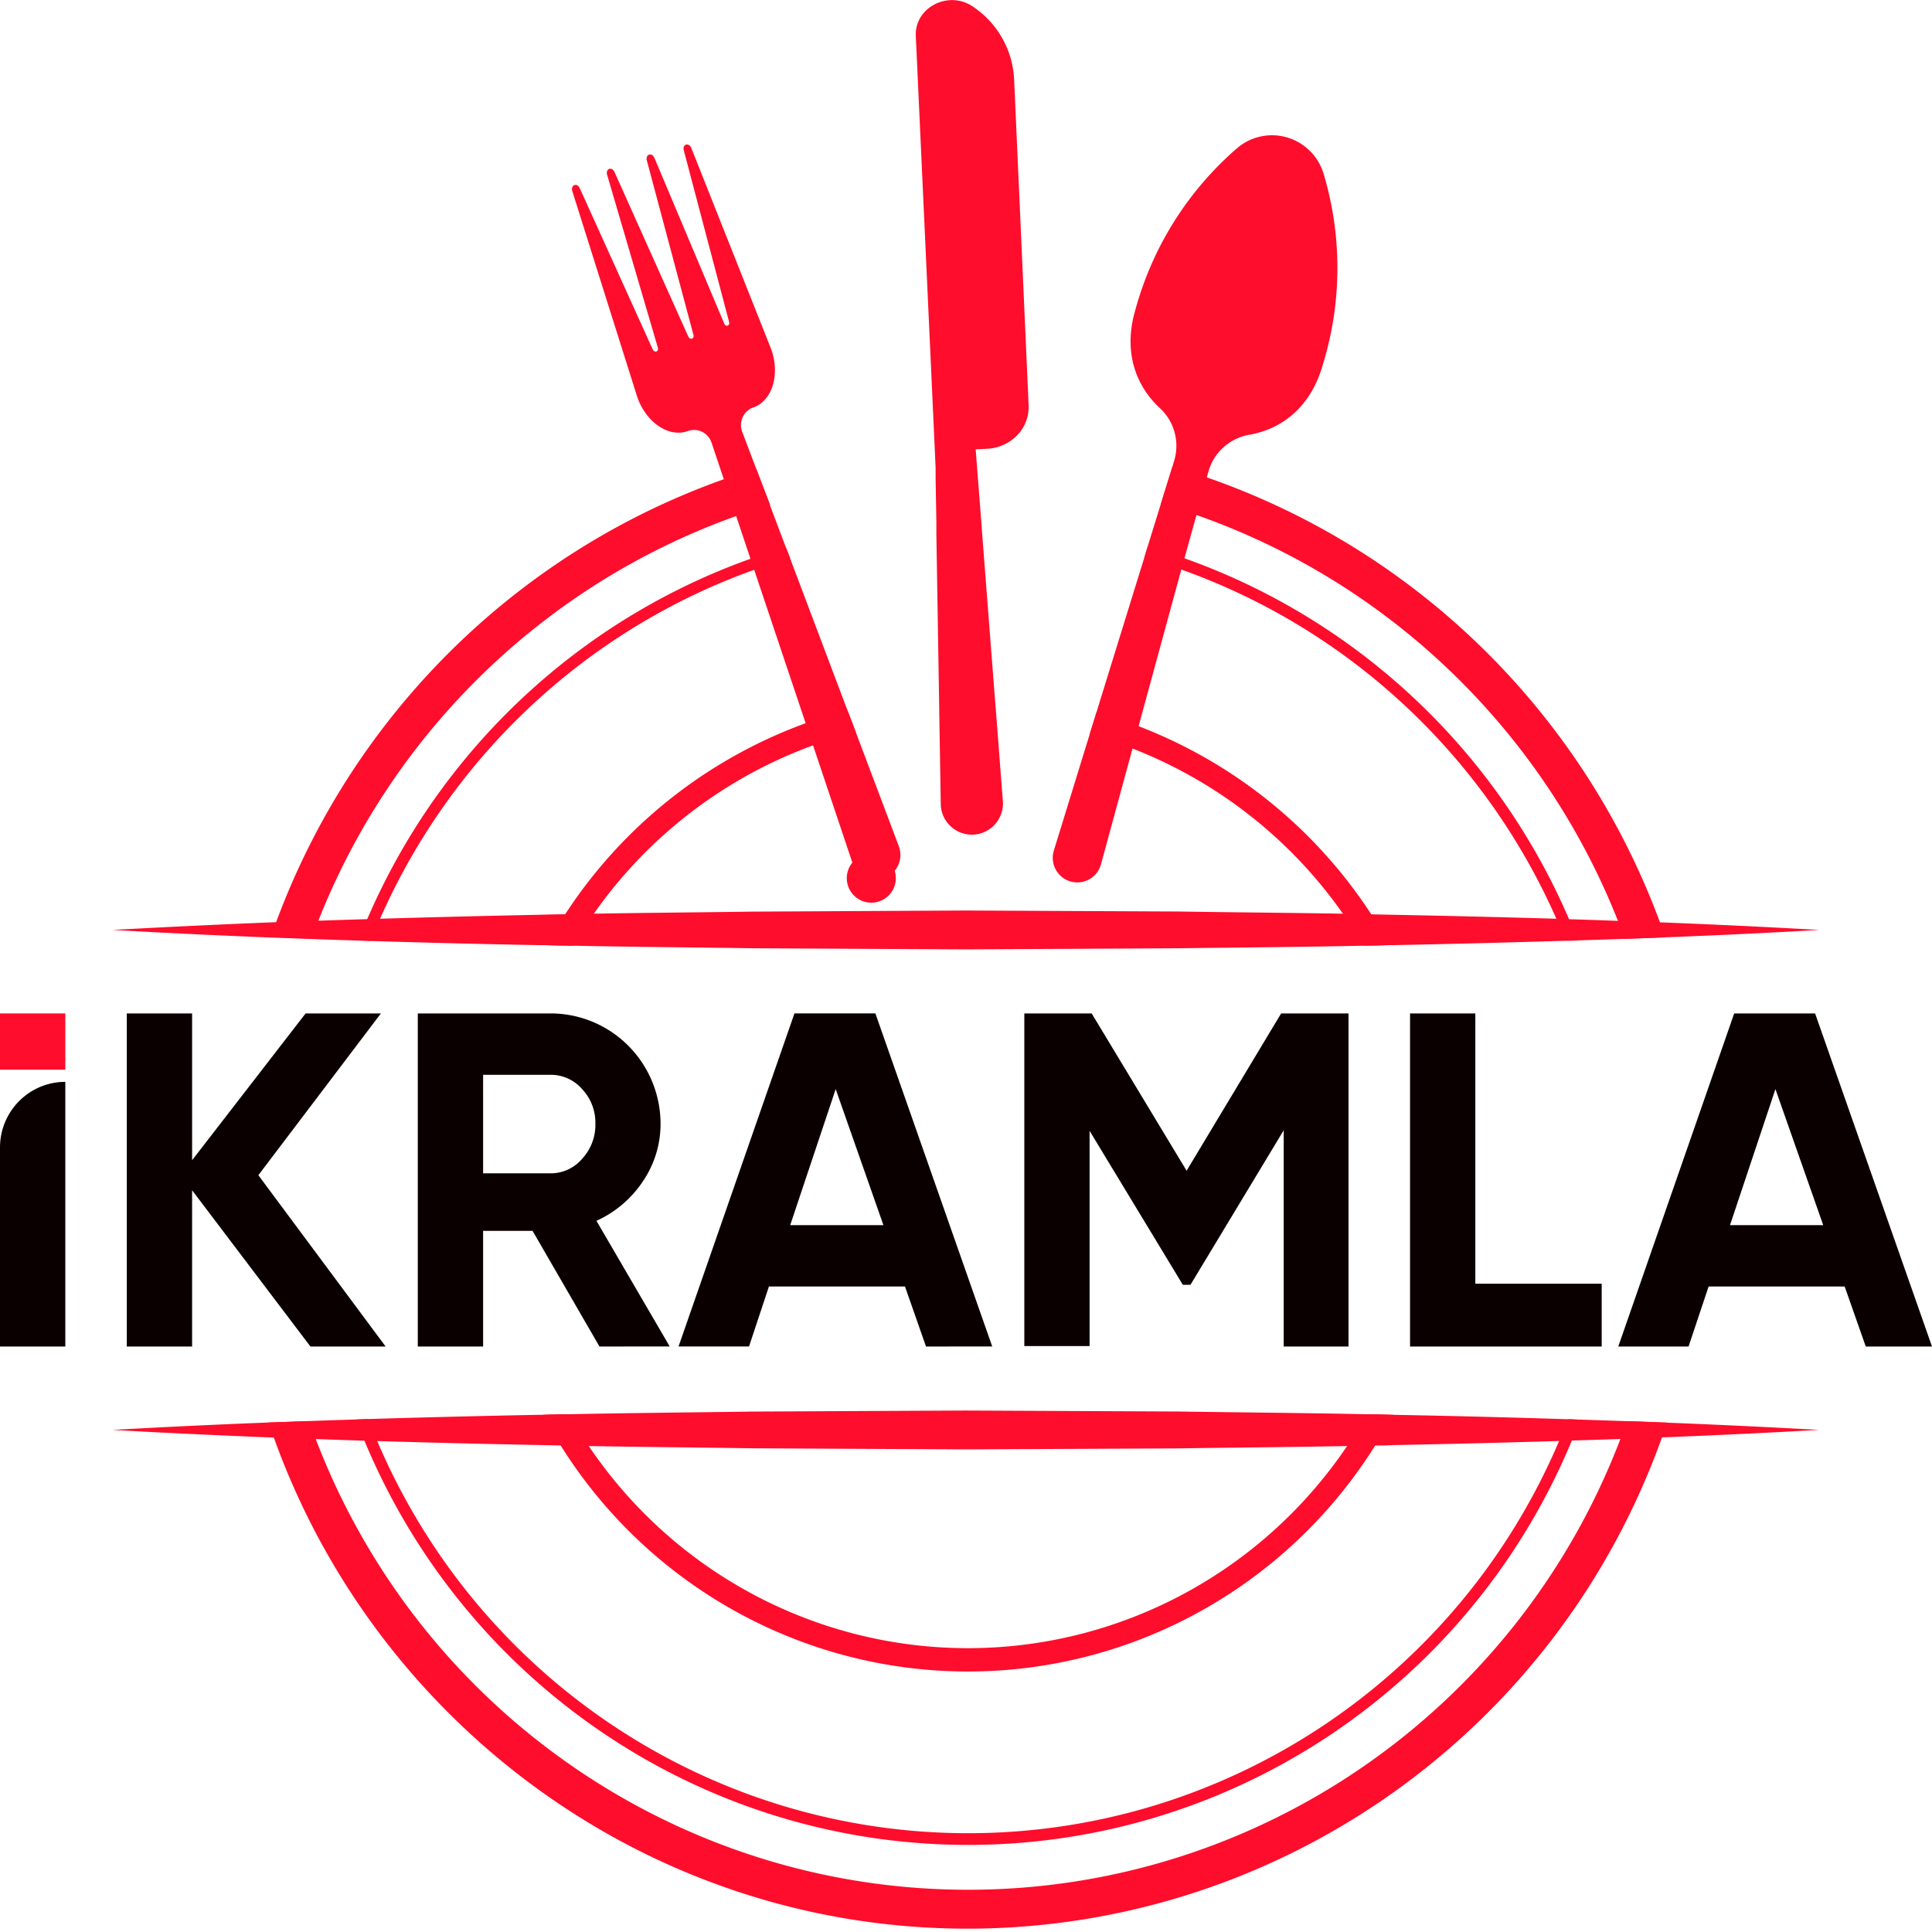
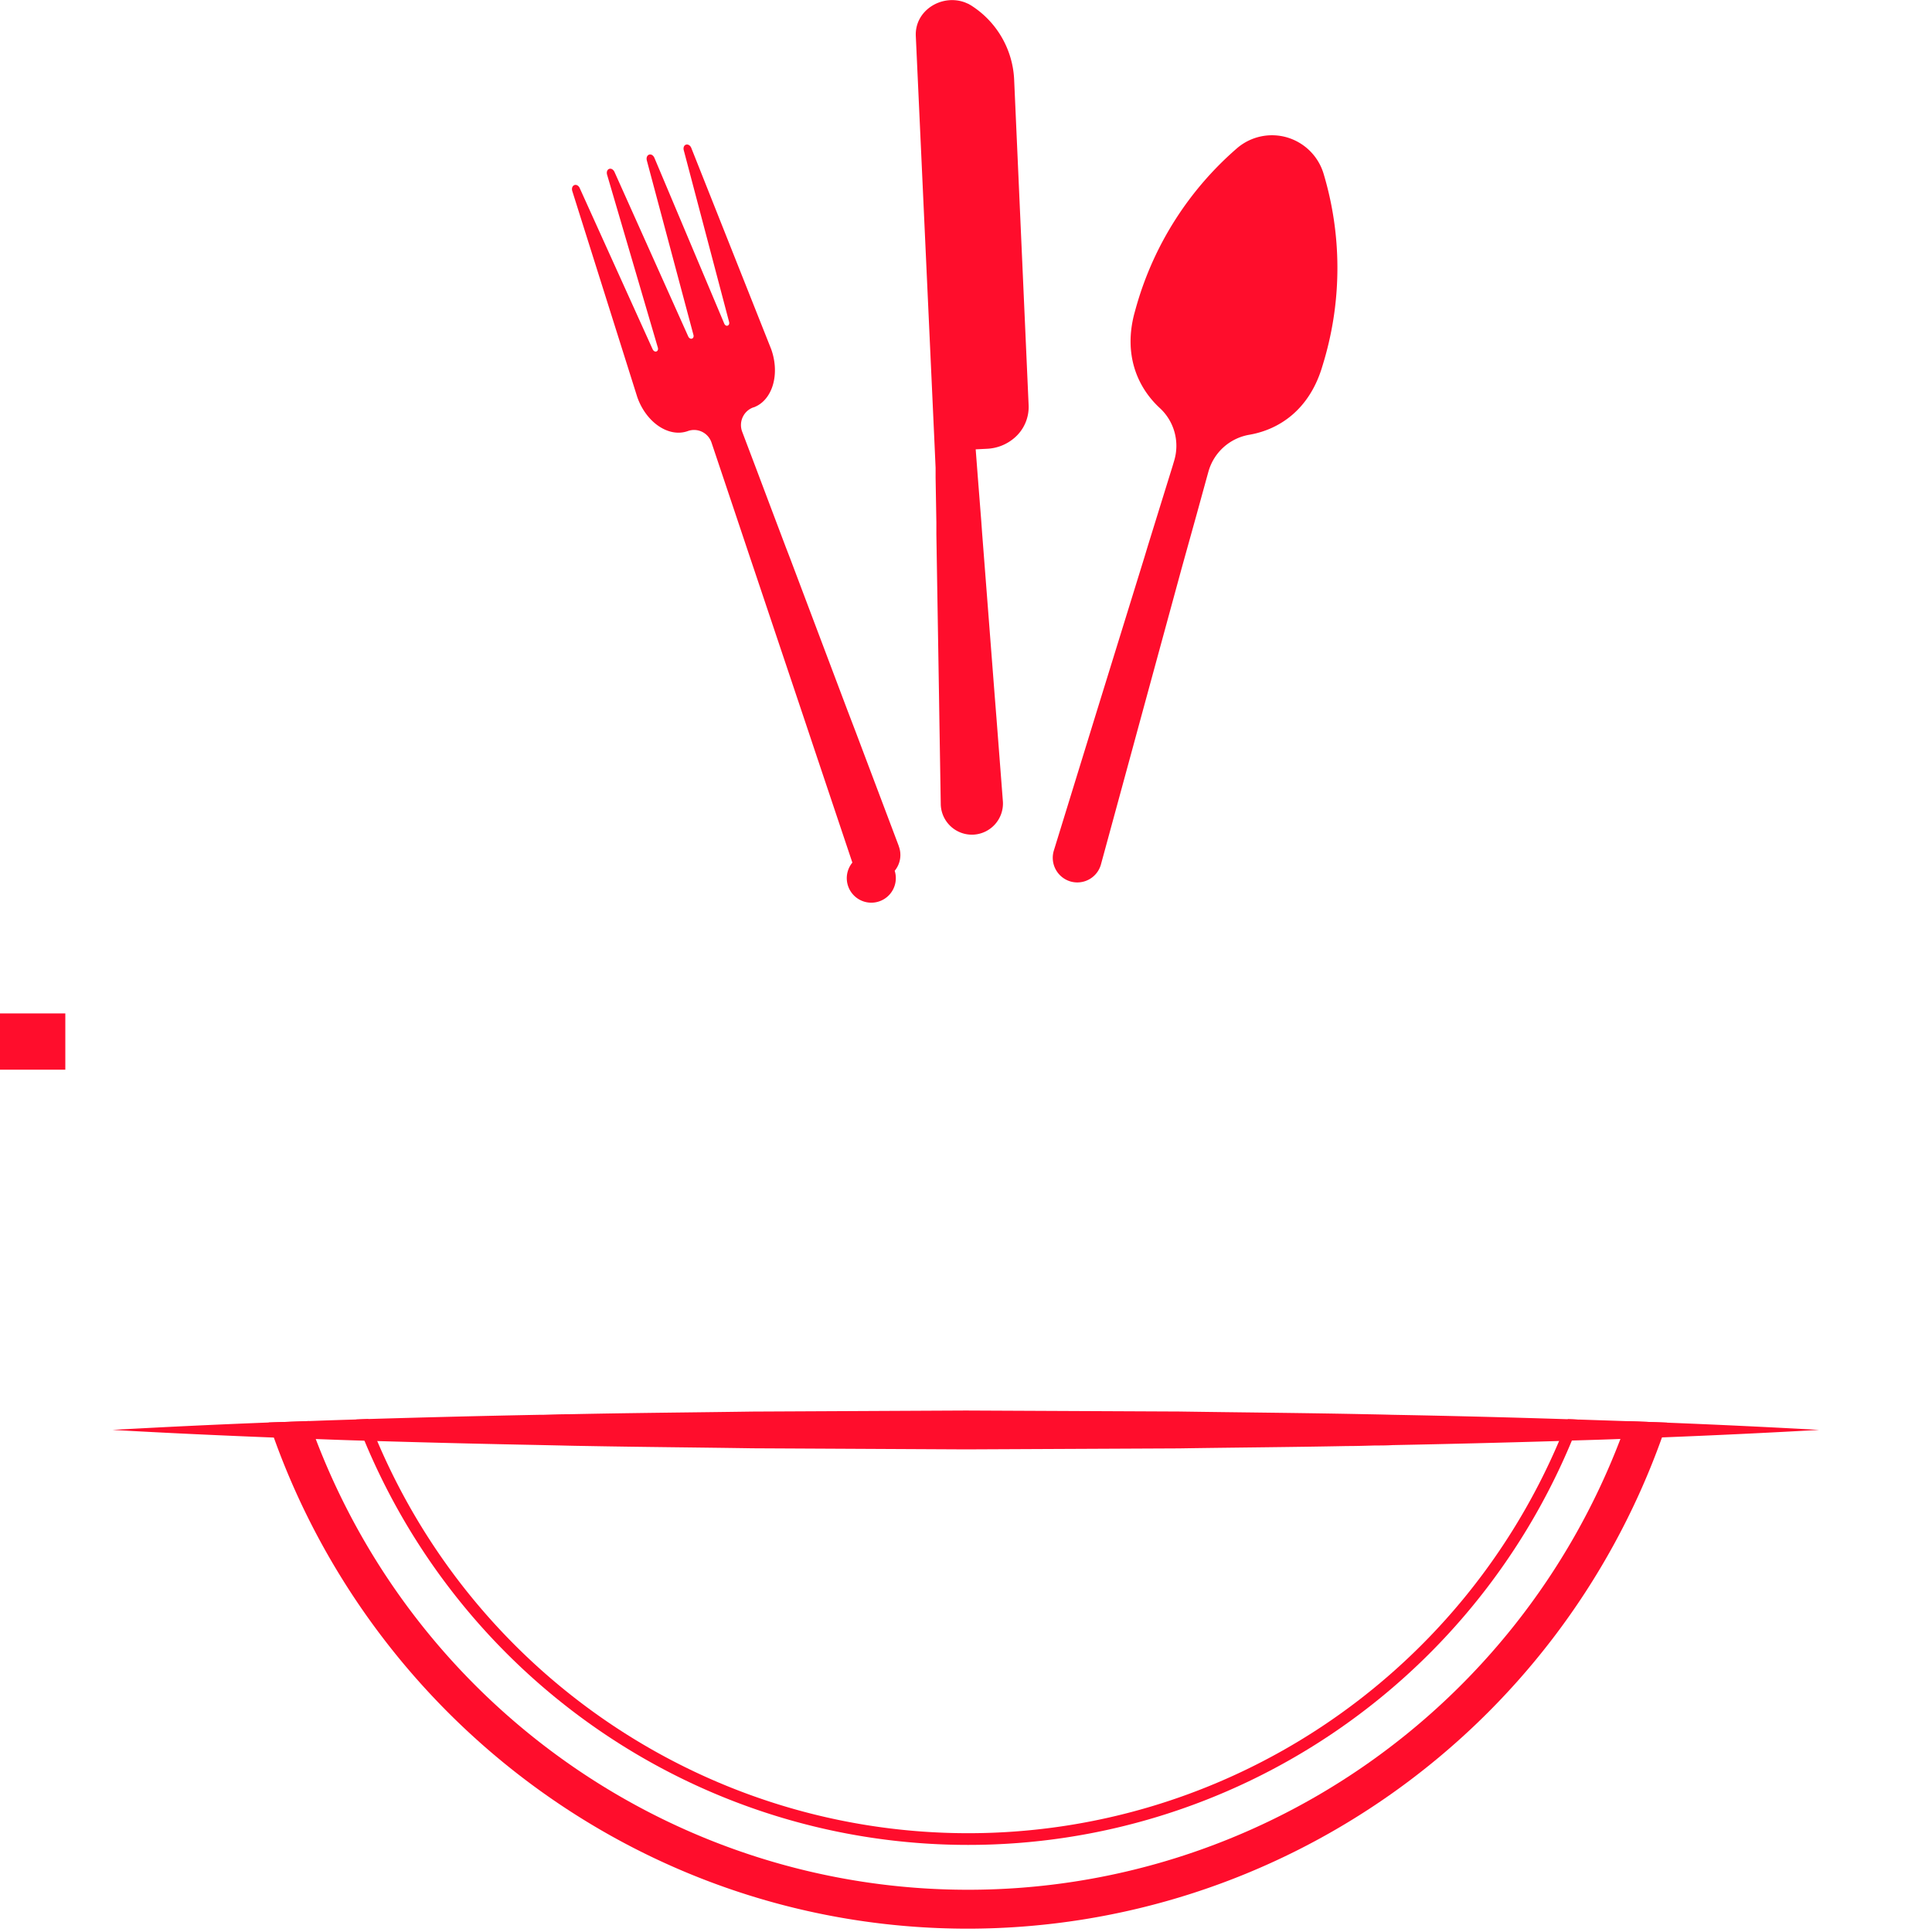
<svg xmlns="http://www.w3.org/2000/svg" width="140" height="140" viewBox="0 0 140 140">
  <g fill="none" fill-rule="nonzero">
-     <path fill="#FF0D2C" d="M61.405 51.463a29.876 29.876 0 0 0-3.003.936 35.127 35.127 0 0 0-18.79 16.094c.639.018 1.277.03 1.919.041.458-.796.957-1.574 1.501-2.325a33.367 33.367 0 0 1 15.896-12.202 30.883 30.883 0 0 1 3.092-.955l-.615-1.59zM99.366 66.254A35.105 35.105 0 0 0 82.51 52.625c-1-.388-2.018-.726-3.052-1.011l-.499 1.604c1.053.287 2.09.629 3.108 1.023a33.433 33.433 0 0 1 15.235 11.953 33.554 33.554 0 0 1 1.501 2.325c.642 0 1.28-.023 1.918-.042a48.039 48.039 0 0 0-1.355-2.223zM56.946 39.66c-.863.25-1.72.525-2.56.83-12.463 4.45-22.525 13.91-27.775 26.115a49.408 49.408 0 0 0-.634 1.544l.893.03c.214-.543.44-1.072.672-1.604 5.206-11.815 15.013-20.959 27.122-25.288a42.47 42.47 0 0 1 2.593-.841l-.311-.785zM113.7 66.61c-5.264-12.24-15.364-21.717-27.868-26.153a45.643 45.643 0 0 0-2.665-.853l-.244.808c.908.256 1.798.547 2.683.86 12.124 4.322 21.947 13.466 27.167 25.288.23.525.454 1.06.66 1.597.301 0 .598 0 .902-.027a69.836 69.836 0 0 0-.635-1.52z" />
-     <path fill="#FF0D2C" d="M54.799 33.969c-.785.241-1.569.498-2.338.755-15.009 5.33-26.892 17.08-32.444 32.081-.135.378-.263.733-.376 1.106l2.935.106c.154-.438.323-.88.5-1.317C28.5 52.995 39.542 42.31 53.369 37.388a54.208 54.208 0 0 1 2.44-.8l-1.01-2.62zM120.287 66.836c-5.6-15.154-17.656-26.987-32.856-32.248a64.78 64.78 0 0 0-2.466-.785l-.837 2.698c.863.25 1.715.518 2.563.816 13.944 4.884 25.092 15.617 30.552 29.413.177.434.338.868.496 1.302.976-.034 1.96-.068 2.935-.11-.12-.362-.248-.74-.387-1.086z" />
-     <path fill="#FF0D2C" d="M120.287 66.836l-3.044-.106a416.495 416.495 0 0 0-3.543-.12l-.927-.035c-3.956-.116-7.907-.211-11.853-.287l-1.554-.034-2.064-.045c-3.952-.068-7.882-.094-11.846-.158L70 65.979l-15.46.08c-3.851.056-7.694.082-11.538.15-.687 0-1.374.023-2.064.042-.623 0-1.239.019-1.877.037-3.846.078-7.693.174-11.541.287l-.931.03a832.82 832.82 0 0 0-3.543.114l-3.048.105c-3.956.159-7.907.346-11.853.563 3.828.216 7.655.4 11.481.55l2.935.106c1.134.043 2.27.081 3.408.114l.894.03c4.073.126 8.145.226 12.213.302h.518c.638.019 1.276.03 1.918.041 4.343.09 8.685.117 13.028.185l15.46.08 15.456-.08c4.448-.06 8.888-.09 13.336-.185.642 0 1.28-.022 1.918-.041h.21c4.174-.083 8.345-.189 12.514-.317.3 0 .597 0 .9-.027l3.405-.113c.976-.034 1.96-.068 2.935-.11 3.723-.143 7.444-.321 11.162-.535a630.021 630.021 0 0 0-11.549-.551zM100.92 102.522c-.623-.019-1.242-.03-1.877-.042-.442.793-.92 1.563-1.43 2.31-6.178 9.158-16.467 14.642-27.472 14.642-11.005 0-21.295-5.484-27.473-14.642-.5-.755-.977-1.525-1.43-2.31-.634 0-1.265.023-1.9.042.399.755.834 1.51 1.292 2.227 6.388 10.191 17.53 16.374 29.51 16.374 11.981 0 23.123-6.183 29.511-16.374.458-.72.889-1.462 1.292-2.227h-.023z" />
    <path fill="#FF0D2C" d="M113.61 102.843c-.202.536-.416 1.06-.634 1.581-7.33 17.237-24.177 28.417-42.82 28.417s-35.49-11.18-42.82-28.417a37.257 37.257 0 0 1-.646-1.596l-.886.034c.188.513.376 1.026.605 1.536 7.373 17.74 24.623 29.291 43.745 29.291 19.121 0 36.371-11.55 43.745-29.291.214-.502.413-1.012.6-1.51-.296-.03-.592-.042-.889-.045z" />
    <path fill="#FF0D2C" d="M117.897 102.982c-.147.434-.308.865-.477 1.295-7.516 19.676-26.31 32.662-47.27 32.662-20.96 0-39.754-12.986-47.27-32.662a30.31 30.31 0 0 1-.476-1.302l-2.935.105c.123.378.247.729.375 1.091 7.424 20.725 27.17 35.588 50.295 35.588 22.549-.027 42.662-14.263 50.295-35.6.135-.354.259-.712.375-1.071l-2.912-.106z" />
    <path fill="#FF0D2C" d="M120.828 103.092l-2.931-.11-3.397-.113c-.297 0-.593-.023-.89-.026a923.49 923.49 0 0 0-12.656-.321h-.034c-.623-.019-1.242-.03-1.877-.042-4.53-.094-9.064-.128-13.598-.196l-15.456-.072-15.46.076c-4.433.064-8.862.098-13.29.192-.635 0-1.266.023-1.9.042h-.274c-4.129.08-8.257.182-12.386.306l-.886.034a365.16 365.16 0 0 0-3.4.113l-2.936.105c-3.768.146-7.538.325-11.308.536 3.892.223 7.784.4 11.684.555l3.036.106c1.171.045 2.35.087 3.528.12.308 0 .616.023.927.027 3.916.116 7.83.211 11.74.287l1.566.034c.68.019 1.359.03 2.038.041 3.956.072 7.905.102 11.86.163l15.46.079 15.457-.072c4.057-.064 8.115-.09 12.168-.17.68 0 1.36-.022 2.038-.041.42 0 .837 0 1.258-.027 4.003-.078 8.022-.177 12.056-.298l.923-.034c1.175-.034 2.346-.068 3.52-.113l3.033-.113c3.799-.149 7.593-.33 11.384-.544a690.434 690.434 0 0 0-10.997-.524zM95.913 12.591a3.918 3.918 0 0 0-2.64-2.631 3.89 3.89 0 0 0-3.635.782 23.758 23.758 0 0 0-7.256 11.323c-.067.226-.127.456-.191.683-.75 2.887.165 5.242 1.824 6.794a3.724 3.724 0 0 1 1.07 3.842l-.12.404-.837 2.698-.961 3.103-.244.808-3.465 11.202-.499 1.619-2.6 8.436a1.79 1.79 0 0 0 1.208 2.219 1.778 1.778 0 0 0 2.207-1.216l2.293-8.416.443-1.63 3.096-11.354.226-.815.87-3.125.751-2.73.124-.445a3.727 3.727 0 0 1 2.98-2.642c2.252-.4 4.275-1.887 5.195-4.733.071-.226.139-.452.206-.679a23.769 23.769 0 0 0-.045-13.497zM65.12 61.284l-3.107-8.232-.608-1.59L57.25 40.45l-.304-.788-1.152-3.05-.995-2.642-1.021-2.695a1.366 1.366 0 0 1 .04-1.044c.15-.329.425-.583.763-.707h.019c1.362-.49 1.94-2.382 1.284-4.22l-5.777-14.55c-.154-.434-.642-.343-.567.102l3.288 12.455c.09.298-.236.42-.352.125L47.42 11.436c-.188-.415-.646-.26-.552.178l3.378 12.64c.09.298-.236.415-.375.124l-5.345-11.923c-.203-.407-.653-.234-.533.208l3.675 12.52c.086.301-.233.418-.376.124l-5.303-11.72c-.23-.377-.66-.147-.51.287l4.706 14.917c.657 1.845 2.293 2.936 3.66 2.445.337-.122.71-.102 1.033.056.323.158.568.44.682.782l1.794 5.348 1.032 3.084.27.8 3.727 11.108.537 1.608 2.845 8.485a1.777 1.777 0 1 0 3.068.594 1.8 1.8 0 0 0 .288-1.802v-.015zM73.487 5.726A6.726 6.726 0 0 0 70.484.468a2.74 2.74 0 0 0-.24-.147l-.049-.03-.255-.11c-1.69-.641-3.663.57-3.577 2.43l1.34 29.191.094 2.106v.71l.056 3.254v.849l.192 11.738.026 1.698.101 6.168a2.26 2.26 0 0 0 2.36 2.157 2.262 2.262 0 0 0 2.144-2.373l-.465-6.038-.135-1.706-.909-11.75-.06-.842-.255-3.253-.15-1.959.818-.041a3.255 3.255 0 0 0 1.948-.755 2.947 2.947 0 0 0 1.07-2.4l-1.051-23.64z" />
-     <path fill="#0B0000" d="M27.944 97.574h-5.45L13.92 86.25v11.323H9.188V73.437h4.733v10.636l8.224-10.636h5.457l-8.88 11.723zM43.441 97.574l-4.849-8.38h-3.584v8.38h-4.733V73.437h9.6a7.942 7.942 0 0 1 5.645 2.332 8.032 8.032 0 0 1 2.346 5.666 7.381 7.381 0 0 1-1.268 4.151 7.991 7.991 0 0 1-3.378 2.88l5.31 9.104-5.089.004zm-8.433-19.691v7.141h4.879a2.996 2.996 0 0 0 2.297-1.053c.636-.688.98-1.597.96-2.536a3.551 3.551 0 0 0-.96-2.514 3.022 3.022 0 0 0-2.297-1.038h-4.88zM67.102 97.574l-1.523-4.348h-9.86l-1.442 4.344H49.17l8.4-24.137h5.863l8.467 24.137-4.797.004zm-9.84-8.794h6.755l-3.46-9.859-3.296 9.859zM97.718 73.437v24.137h-4.695V81.903L86.267 93.1h-.555l-6.757-11.157V97.54h-4.729V73.437h4.88l6.88 11.398 6.85-11.398zM106.907 93.022h9.158v4.552h-13.888V73.437h4.73zM135.2 97.574l-1.528-4.348h-9.86l-1.453 4.348h-5.093l8.4-24.137h5.863L140 97.574h-4.8zm-9.838-8.794h6.756l-3.464-9.859-3.292 9.859zM0 83.156v14.418h4.733V78.396C2.119 78.396 0 80.527 0 83.156z" />
    <path fill="#FF0D2C" d="M0 73.437h4.733v4.076H0z" />
  </g>
</svg>